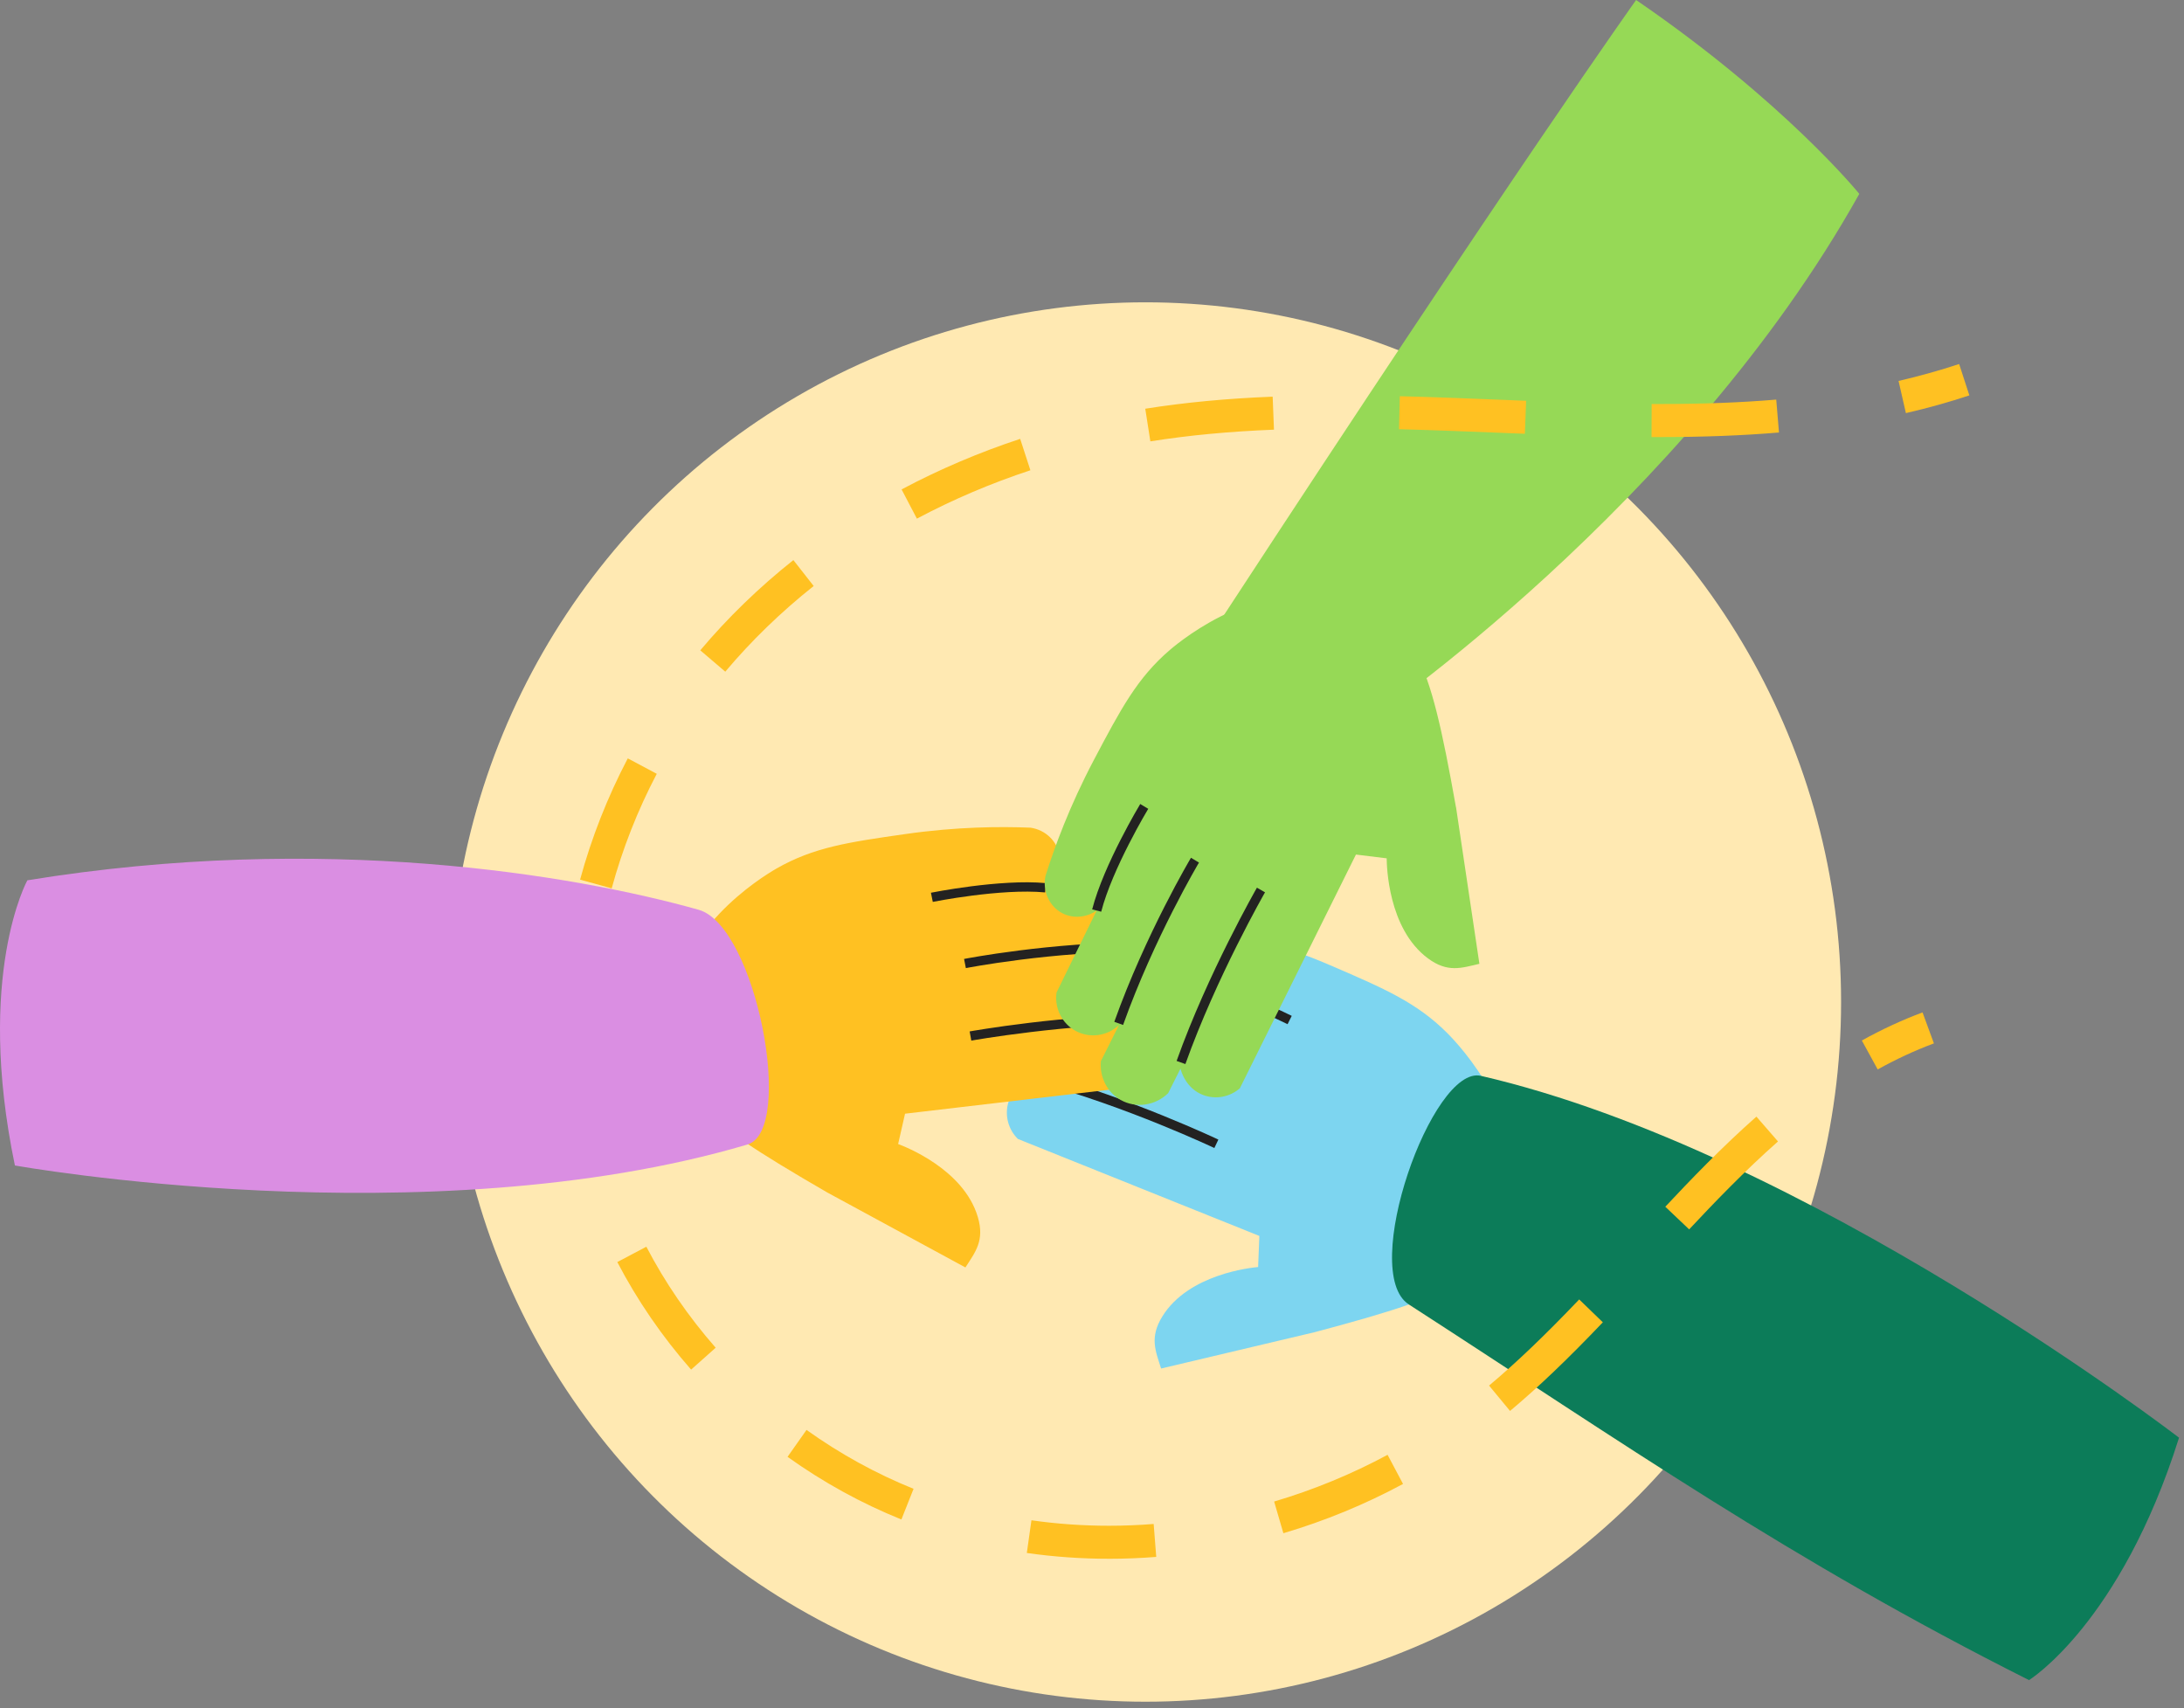
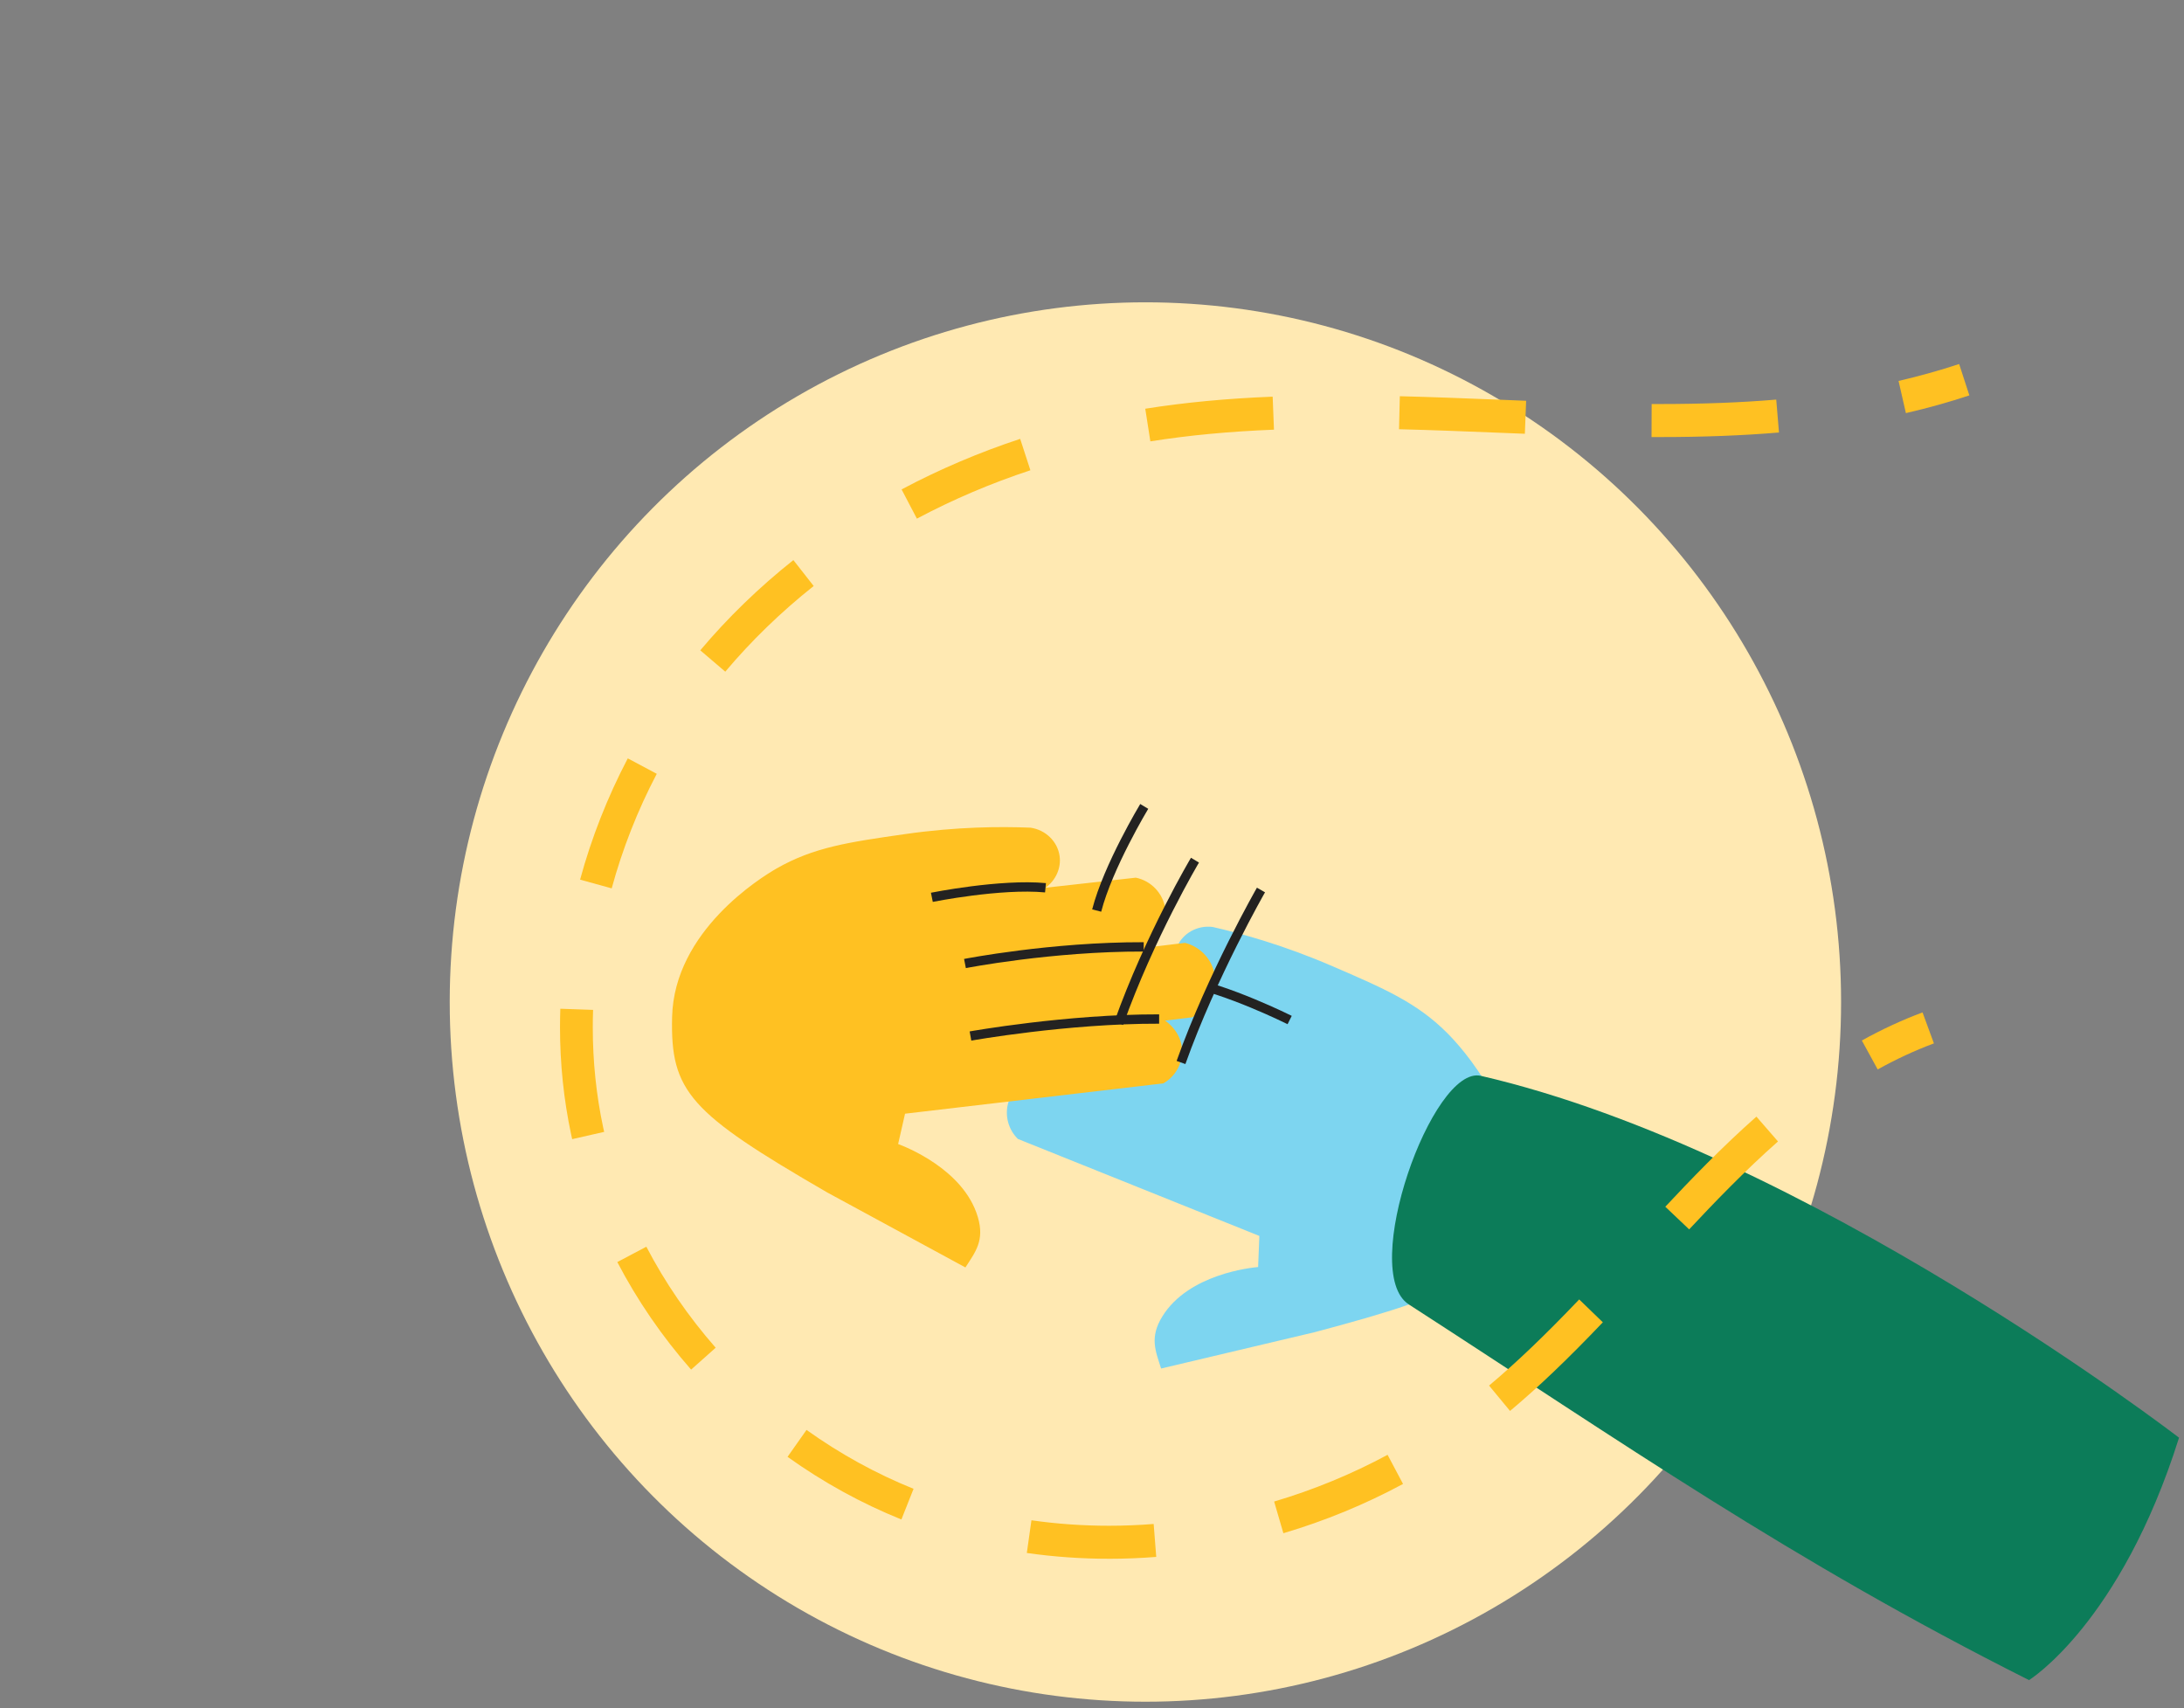
<svg xmlns="http://www.w3.org/2000/svg" width="234" height="183" viewBox="0 0 234 183" fill="none">
  <rect x="0" y="0" width="234" height="183" fill="#808080" stroke="none" />
  <ellipse cx="122.722" cy="107.352" rx="74.537" ry="74.963" fill="#FFE9B2" />
  <path d="M140.842 142.728C135.363 144.025 129.884 145.321 124.405 146.617C123.807 144.739 123.15 143.3 124.523 141.058C127.333 136.473 134.105 135.808 134.799 135.743C134.842 134.633 134.885 133.522 134.931 132.412C126.308 128.949 117.684 125.486 109.061 122.023C108.044 121.023 107.642 119.549 108.015 118.185C108.567 116.167 110.502 115.525 110.633 115.485C109.727 115.116 108.82 114.747 107.913 114.38C106.459 113.111 106.002 111.049 106.77 109.357C107.457 107.842 109.013 106.864 110.722 106.88C112.053 107.422 113.384 107.961 114.714 108.502C113.429 107.343 113.027 105.481 113.716 103.907C114.384 102.374 115.957 101.417 117.633 101.522C120.655 102.713 123.676 103.907 126.694 105.099C125.835 104.045 125.607 102.622 126.117 101.42C126.726 99.986 128.282 99.105 129.924 99.31C133.064 100.027 137.566 101.272 142.725 103.498C148.325 105.915 151.788 107.408 155.04 110.656C156.403 112.014 163.905 119.988 161.716 128.963C159.821 136.732 157.238 138.368 140.847 142.728H140.842Z" fill="#7DD5F0" />
  <path d="M138.177 109.281C138.177 109.281 131.473 105.928 126.689 105.101" stroke="#232221" stroke-miterlimit="10" />
-   <path d="M130.324 122.541C130.324 122.541 120.845 118.051 111.283 115.482" stroke="#232221" stroke-miterlimit="10" />
  <path d="M233.468 154.029C233.468 154.029 193.574 123.327 158.667 115.261C153.462 114.059 145.569 136.279 150.946 139.753C173.875 154.57 191.795 167.142 217.396 180C217.396 180 227.2 173.936 233.468 154.029Z" fill="#0C7C59" />
-   <path d="M175.297 0C175.297 0 162.403 18.07 130.837 66.358L146.43 77.416C146.43 77.416 180.508 54.266 199.211 20.77C199.211 20.77 191.232 10.912 175.297 0Z" fill="#96D956" />
  <path d="M88.582 127.728C93.534 130.415 98.485 133.102 103.437 135.789C104.503 134.132 105.511 132.916 104.768 130.391C103.247 125.23 96.883 122.813 96.228 122.567C96.475 121.484 96.722 120.401 96.969 119.317C106.193 118.234 115.417 117.151 124.641 116.067C125.884 115.366 126.656 114.051 126.651 112.636C126.643 110.542 124.942 109.419 124.824 109.343C125.795 109.225 126.766 109.106 127.738 108.987C129.471 108.144 130.448 106.274 130.147 104.438C129.876 102.794 128.628 101.444 126.973 101.013C125.548 101.186 124.124 101.361 122.699 101.533C124.239 100.752 125.111 99.059 124.856 97.359C124.609 95.704 123.34 94.367 121.695 94.03C118.47 94.389 115.243 94.75 112.018 95.108C113.121 94.316 113.711 93.001 113.528 91.707C113.314 90.163 112.039 88.904 110.403 88.673C107.186 88.543 102.514 88.565 96.958 89.363C90.924 90.228 87.192 90.764 83.21 93.044C81.541 94.001 72.228 99.73 72.011 108.966C71.823 116.962 73.892 119.218 88.582 127.726V127.728Z" fill="#FFC122" />
  <path d="M99.842 96.135C99.842 96.135 107.186 94.656 112.018 95.111" stroke="#232221" stroke-miterlimit="10" />
  <path d="M103.389 103.228C103.389 103.228 112.643 101.417 122.541 101.444" stroke="#232221" stroke-miterlimit="10" />
  <path d="M103.979 110.995C103.979 110.995 114.298 109.147 124.193 109.174" stroke="#232221" stroke-miterlimit="10" />
-   <path d="M156.004 86.484C156.838 92.077 157.672 97.666 158.507 103.258C156.594 103.703 155.113 104.242 153.001 102.681C148.684 99.49 148.58 92.659 148.574 91.958C147.477 91.823 146.377 91.689 145.279 91.554C141.134 99.9 136.986 108.249 132.841 116.595C131.765 117.531 130.271 117.814 128.945 117.328C126.987 116.609 126.512 114.62 126.482 114.485C126.042 115.364 125.602 116.24 125.159 117.118C123.78 118.468 121.698 118.757 120.08 117.849C118.634 117.035 117.792 115.399 117.95 113.688L119.887 109.826C118.632 111.014 116.751 111.265 115.246 110.448C113.781 109.653 112.96 108.001 113.201 106.33C114.634 103.404 116.064 100.48 117.497 97.553C116.381 98.326 114.948 98.437 113.797 97.825C112.423 97.097 111.677 95.467 112.015 93.842C112.986 90.759 114.594 86.353 117.226 81.372C120.083 75.966 121.851 72.622 125.342 69.633C126.804 68.382 135.333 61.529 144.053 64.459C151.606 66.995 153.017 69.716 155.996 86.482L156.004 86.484Z" fill="#96D956" />
  <path d="M122.597 86.395C122.597 86.395 118.717 92.831 117.502 97.553" stroke="#232221" stroke-miterlimit="10" />
  <path d="M128.033 92.155C128.033 92.155 123.195 100.283 119.86 109.642" stroke="#232221" stroke-miterlimit="10" />
  <path d="M135.105 95.351C135.105 95.351 129.871 104.471 126.536 113.831" stroke="#232221" stroke-miterlimit="10" />
  <g clip-path="url(#clip0_1022_1954)">
    <path d="M204.203 44.261L203.417 40.812C205.64 40.299 207.824 39.687 209.909 39L211.002 42.361C208.818 43.084 206.53 43.723 204.203 44.259V44.261Z" fill="#FFC122" />
    <path d="M118.811 167C115.854 167 112.894 166.79 110.017 166.378L110.511 162.876C113.228 163.265 116.02 163.462 118.811 163.462C120.399 163.462 122.012 163.399 123.607 163.272L123.883 166.8C122.197 166.934 120.489 167.002 118.811 167.002V167ZM137.505 164.263L136.515 160.869C140.728 159.621 144.819 157.938 148.67 155.863L150.325 158.984C146.262 161.172 141.947 162.949 137.503 164.263H137.505ZM96.578 162.79C92.306 161.069 88.203 158.812 84.38 156.08L86.412 153.195C90.009 155.765 93.869 157.887 97.882 159.505L96.578 162.79ZM161.79 151.163L159.543 148.444C162.47 145.99 165.54 143.056 169.2 139.215L171.733 141.666C167.978 145.606 164.82 148.623 161.788 151.165L161.79 151.163ZM74.046 146.733C70.933 143.185 68.275 139.308 66.14 135.212L69.251 133.567C71.255 137.413 73.753 141.055 76.68 144.39L74.049 146.733H74.046ZM180.981 131.71L178.425 129.284C181.034 126.496 184.5 122.883 188.187 119.63L190.5 122.291C186.923 125.445 183.535 128.983 180.979 131.712L180.981 131.71ZM61.304 122.046C61.264 121.872 61.227 121.697 61.189 121.521C60.401 117.813 60 113.965 60 110.076C60 109.411 60.013 108.739 60.035 108.072L63.544 108.195C63.522 108.82 63.512 109.454 63.512 110.076C63.512 113.714 63.885 117.316 64.623 120.778C64.658 120.942 64.693 121.104 64.731 121.265L61.304 122.044V122.046ZM65.538 95.176L62.152 94.241C63.369 89.766 65.089 85.396 67.261 81.249L70.367 82.902C68.312 86.822 66.689 90.951 65.538 95.179V95.176ZM77.708 71.96L75.029 69.673C77.969 66.181 81.325 62.928 85.005 60.005L87.18 62.782C83.683 65.559 80.498 68.647 77.708 71.96ZM98.236 55.562L96.598 52.434C100.624 50.293 104.9 48.471 109.305 47.018L110.399 50.382C106.182 51.772 102.091 53.515 98.239 55.565L98.236 55.562ZM123.253 47.283L122.707 43.789C126.936 43.119 131.4 42.694 136.357 42.497L136.497 46.033C131.676 46.227 127.344 46.636 123.253 47.286V47.283ZM177.798 46.824C177.515 46.824 177.234 46.824 176.95 46.824L176.963 43.286C177.241 43.286 177.52 43.286 177.798 43.286C182.423 43.286 186.517 43.129 190.312 42.811L190.605 46.336C186.712 46.664 182.524 46.824 177.798 46.824ZM163.378 46.472C162.453 46.437 161.524 46.399 160.599 46.361C157.087 46.22 153.458 46.073 149.896 45.987L149.981 42.449C153.568 42.538 157.213 42.684 160.737 42.826C161.662 42.864 162.588 42.899 163.514 42.937L163.378 46.472Z" fill="#FFC122" />
    <path d="M201.18 114.574L199.484 111.476C201.611 110.293 203.799 109.28 205.986 108.466L207.205 111.784C205.181 112.539 203.156 113.477 201.182 114.574H201.18Z" fill="#FFC122" />
  </g>
-   <path d="M1.6 124.865C1.6 124.865 45.719 132.778 80.081 122.62C85.206 121.106 81.015 99.204 74.857 97.471C61.514 93.714 34.596 89.152 2.931 94.312C2.931 94.312 -2.656 104.424 1.597 124.865H1.6Z" fill="#DA8EE2" />
  <defs>
    <clipPath id="clip0_1022_1954">
      <rect width="151" height="128" fill="white" transform="translate(60 39)" />
    </clipPath>
  </defs>
</svg>